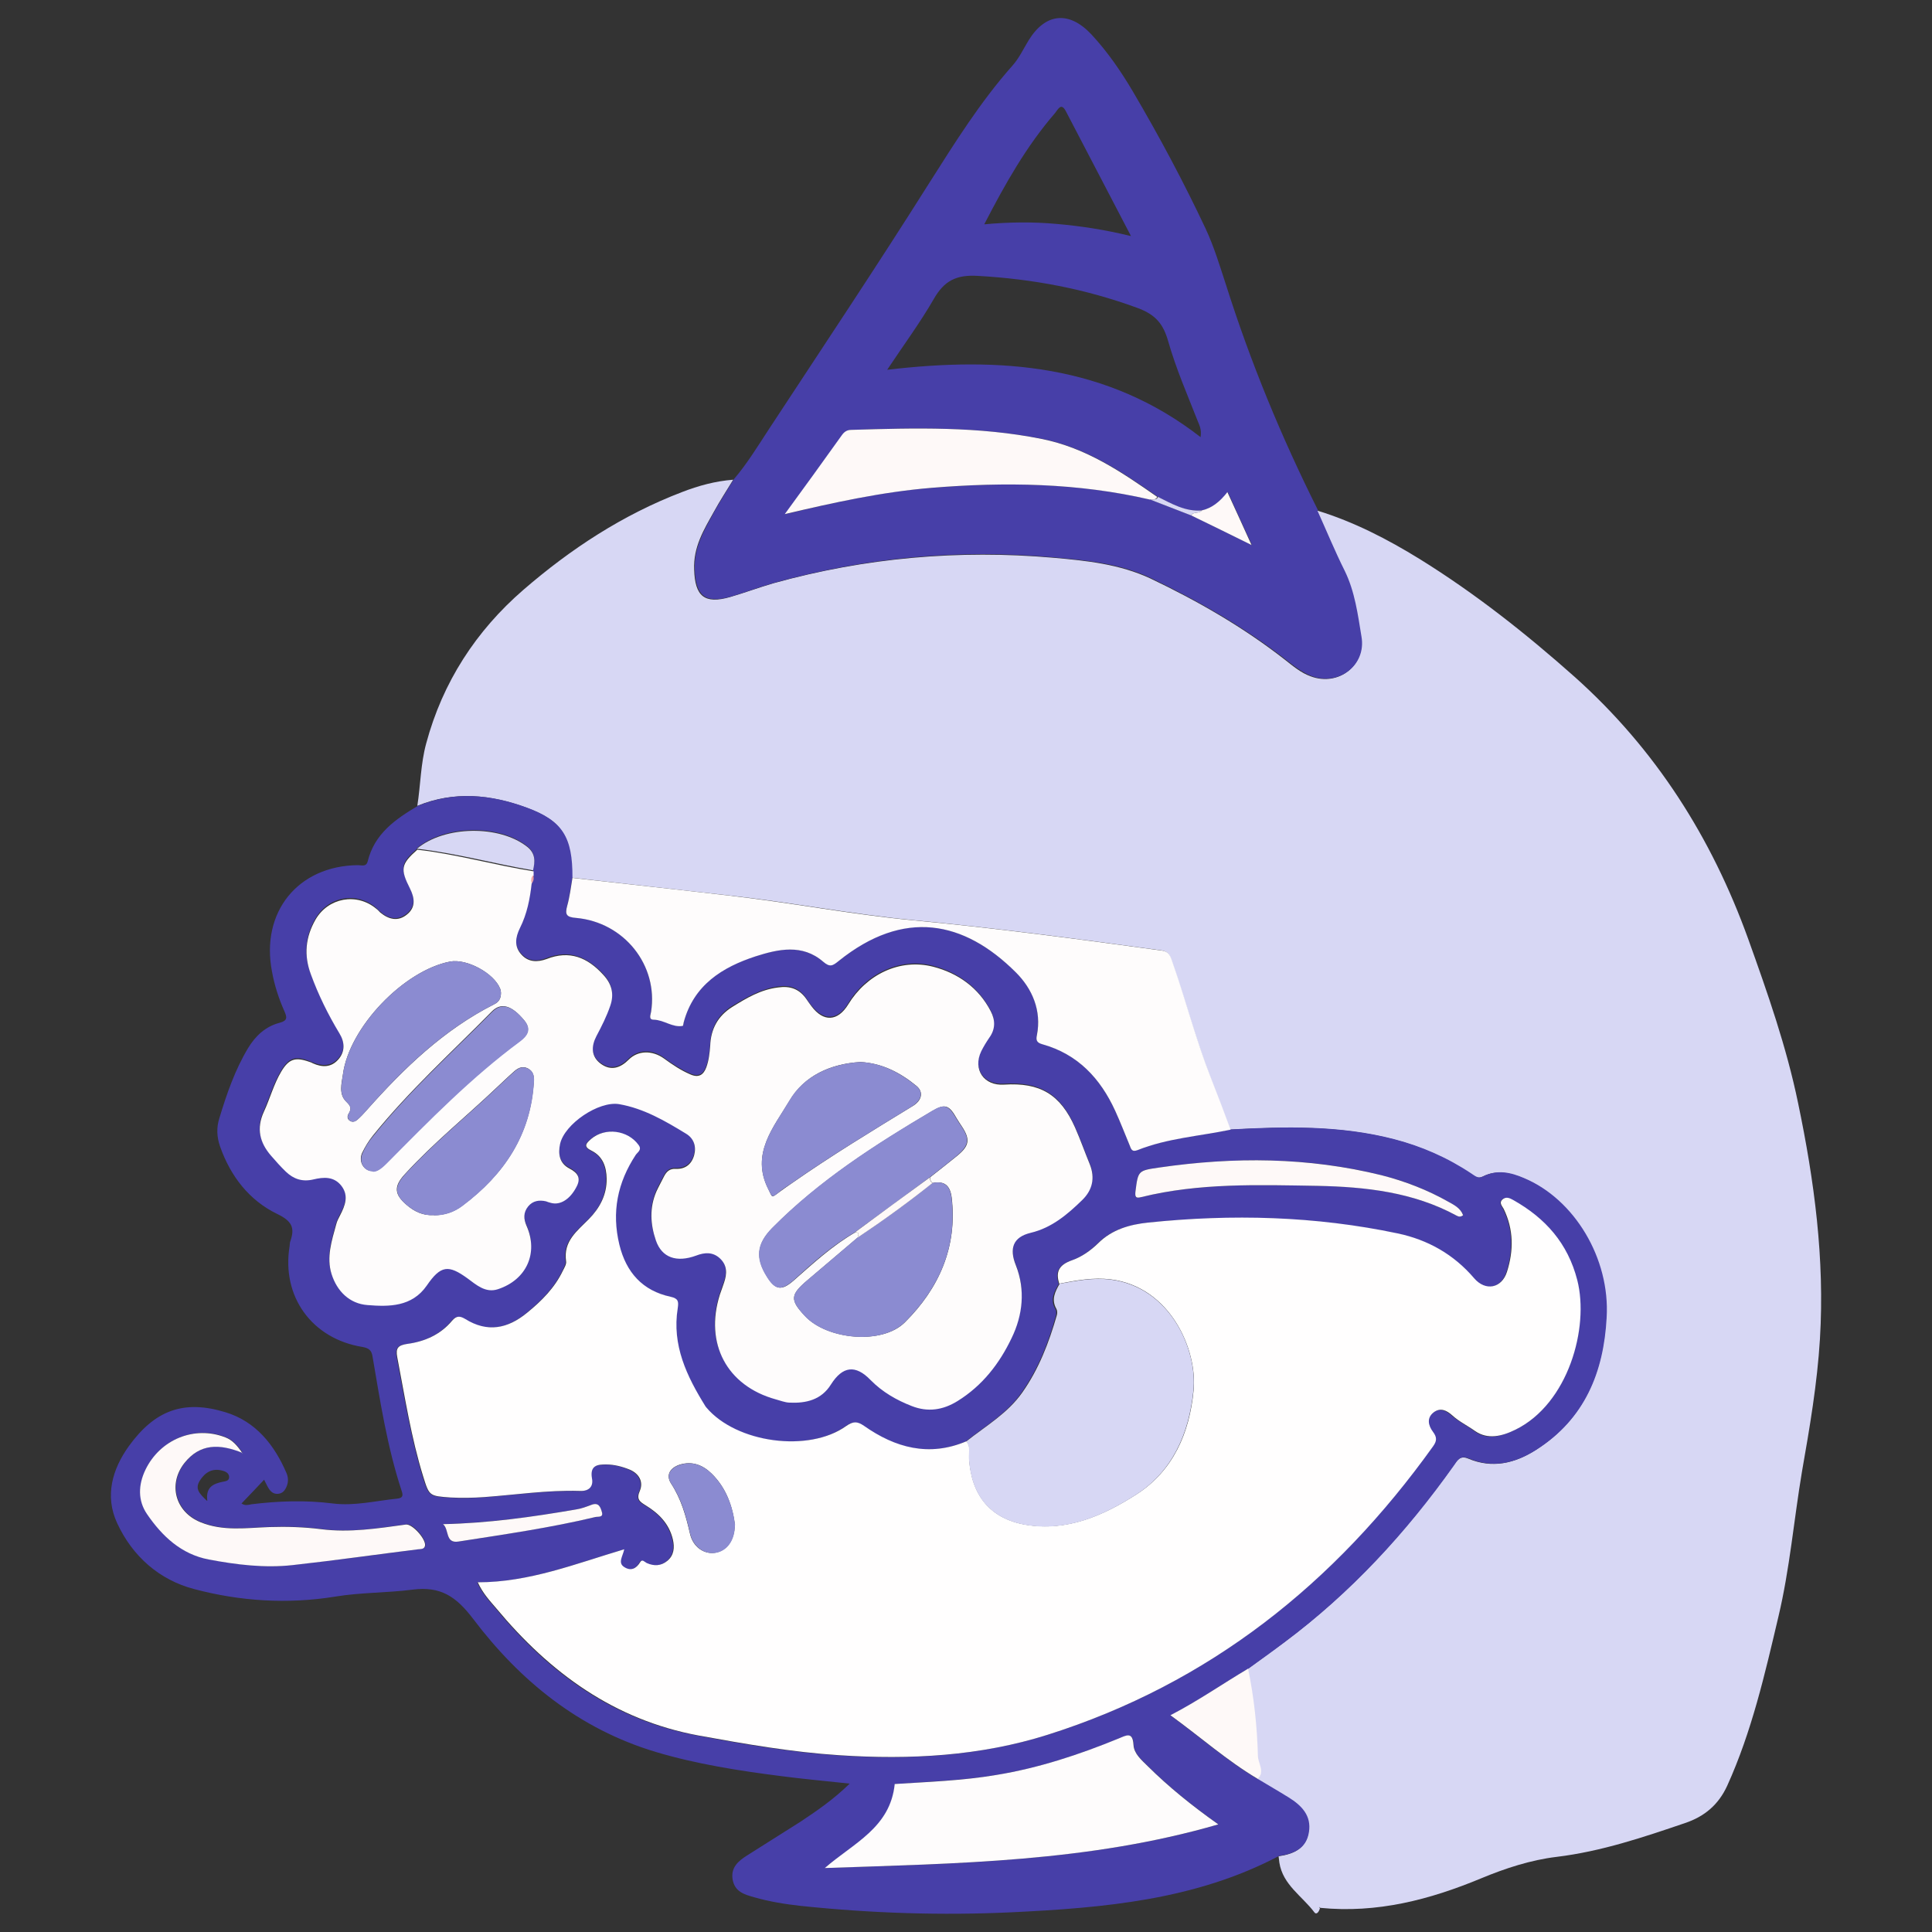
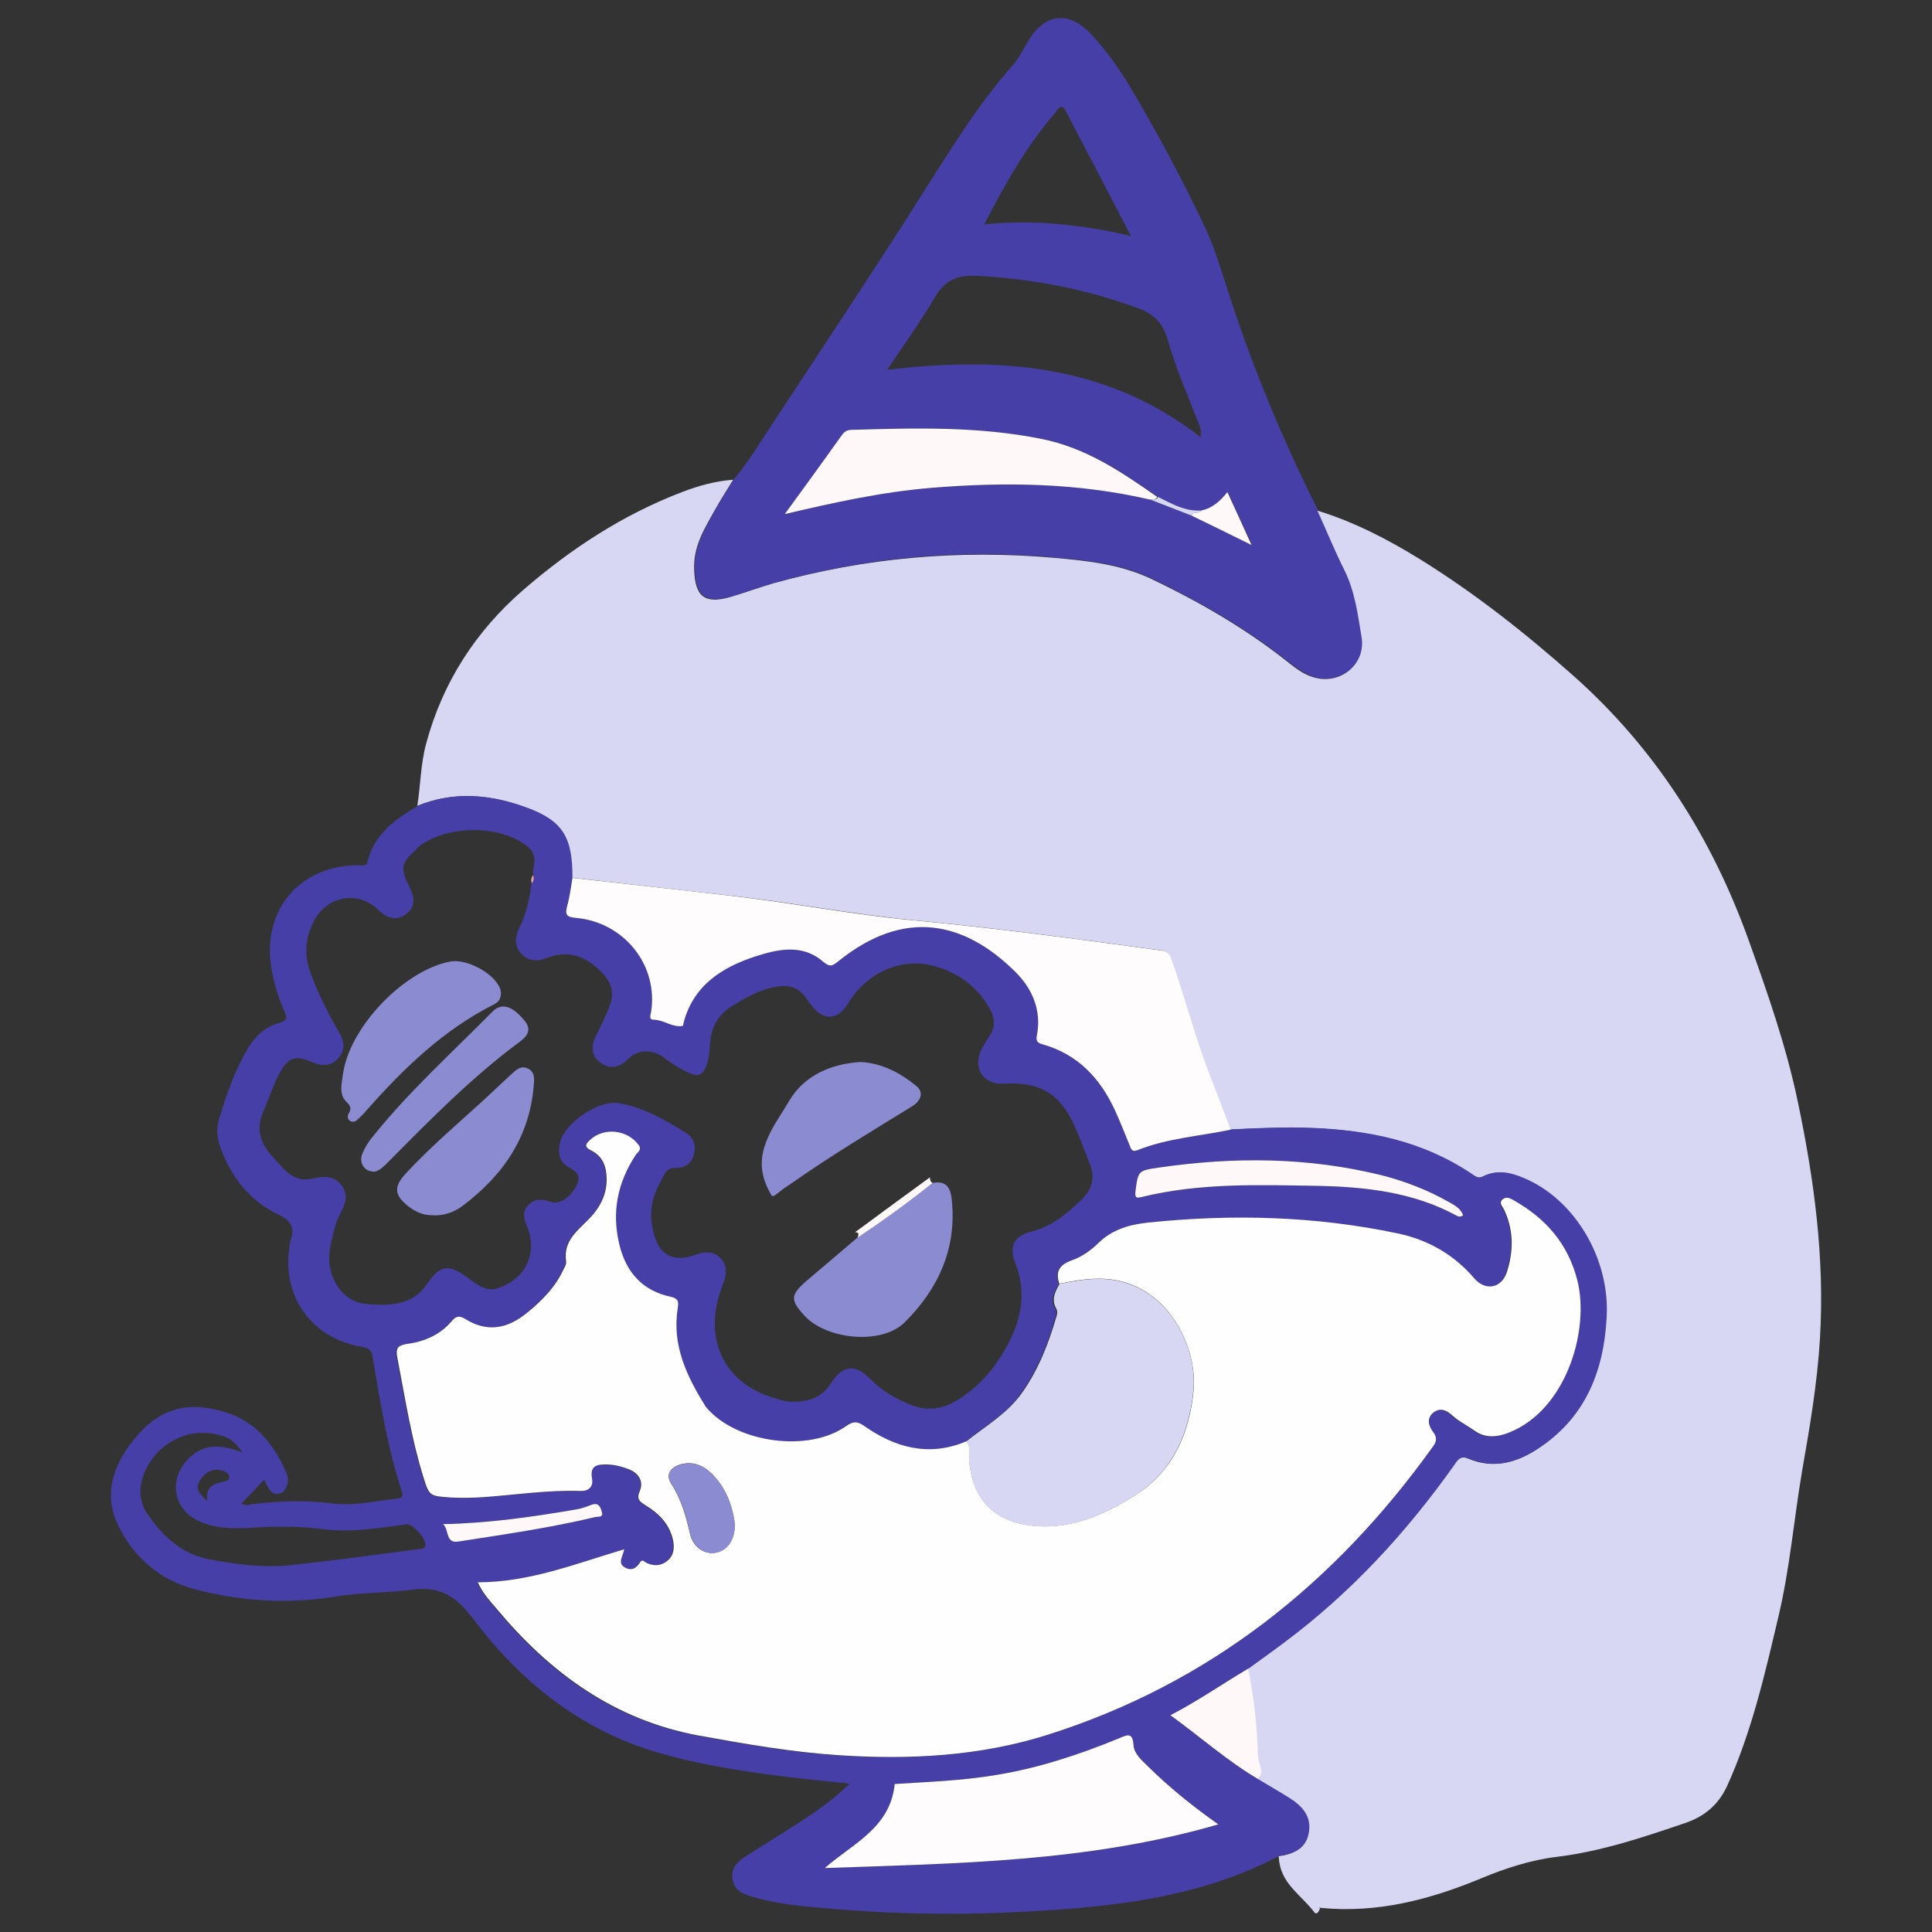
<svg xmlns="http://www.w3.org/2000/svg" id="Lager_1" version="1.1" viewBox="0 0 1000 1000">
  <rect x="0" y="0" width="1000" height="1000" fill="#333333" stroke="none" />
  <defs>
    <style>
      .st0 {
        fill: #fff;
      }

      .st1 {
        fill: #fef9f8;
      }

      .st2 {
        fill: #fffefe;
      }

      .st3 {
        fill: #473fa8;
      }

      .st4 {
        fill: #fefcfc;
      }

      .st5 {
        fill: #d7d7f4;
      }

      .st6 {
        fill: #eda4a9;
      }

      .st7 {
        fill: #8b8bd1;
      }
    </style>
  </defs>
  <path class="st5" d="M681.9,264.3c18.9,5.8,36.3,14.8,53,25.1,28.7,17.8,55,38.6,80.2,61,41.8,37.4,70.8,83,89.8,135.7,10,27.9,19.8,55.8,25.8,84.9,8.4,40.2,13.8,80.7,11.3,122-1.4,23.1-5.3,45.9-9.3,68.7-4.2,25-6.3,50.3-12.2,75.1-7,29.7-13.8,59.5-26.5,87.5-4.5,9.8-11.7,15.9-21.8,19.3-21.7,7.4-43.4,14.7-66.4,17.5-13.4,1.6-26.6,5.9-39.1,11.1-26.7,11.1-53.9,18.2-83.3,15.3-.2-.2-.4-.3-.7-.5l.5.7c-.4,1.6-1.7,3.7-2.9,2.1-6.3-8.4-16.3-14.2-18.1-25.7-.1-1.1-.3-2.2-.4-3.3,7.5-1.1,14.1-3.8,15.4-12.3,1.3-8.5-3.8-13.7-10.4-17.9-5.2-3.3-10.7-6.4-16-9.6,3.7-3.9,0-8,0-11.9-.4-15.1-2.2-30.3-5.1-45.2,6.3-4.6,12.6-9.2,18.9-13.8,34.3-25.6,62.9-56.7,87.6-91.4,2-2.7,3.4-5.6,7.8-3.7,12.4,5.2,23.9,2.5,34.9-4.5,25.1-16,34.9-40.2,36.4-68.5,1.6-30.6-16.8-61.2-42.7-72.1-7-2.9-14.2-4.5-21.2-.9-2.7,1.4-4.1-.1-6-1.4-12.4-8.2-25.8-14.2-40.2-17.9-27.8-7.2-56.1-6.5-84.5-5-3.4-8.9-6.8-17.9-10.2-26.8-7.6-19.5-12.9-39.9-19.8-59.6-1-2.8-1.3-5.8-5.7-6.4-42.9-5.9-85.9-11.6-129-15.7-31.7-3.1-62.9-9.2-94.5-12.7-27.1-3.1-54.4-6.1-81.5-9.2.1-20.9-4.9-29.4-23.4-36.2-18.6-6.9-37.6-8.8-56.6-1,1.7-10.7,1.7-21.7,4.6-32.3,8.5-31.7,25.8-58.3,50.3-79.5s51.5-38.9,82.1-50.6c8.5-3.3,17.3-5.7,26.5-6.4-3.4,5.6-6.9,10.9-10,16.6-5.2,9.3-10.7,18.2-10.2,29.9.4,13.7,5.2,18.1,18.7,14.2,7.5-2.2,14.8-4.9,22.3-7.1,47.5-13.2,95.9-17.5,145-13.2,17.1,1.5,34.2,3.3,50.1,10.7,24.6,11.7,48.2,25.3,69.7,42.1,4.2,3.3,8.3,6.8,13.4,8.6,14.2,5.3,28.4-5.6,25.9-20.4-2-11.6-3.4-23.3-8.7-34.1-5-10.1-9.4-20.7-14.1-31.1h.1Z" />
  <path class="st3" d="M651.1,920.8c5.3,3.2,10.7,6.3,16,9.6,6.6,4.1,11.8,9.4,10.4,17.9-1.3,8.5-7.8,11.2-15.4,12.3-43.4,22.9-90.9,26.9-138.5,29.2-36.4,1.7-72.7.5-109-3.3-8.2-.9-16.3-2.2-24.3-4.5-5-1.4-10-2.8-11.1-9.2-1-6.2,2.9-9.5,7.3-12.3,9.2-5.9,18.5-11.6,27.7-17.5,8.6-5.7,17.2-11.6,25.6-19.8-12.9-1.4-24.2-2.4-35.6-3.9-21.9-2.8-43.7-6.2-64.8-12.5-39.6-11.9-70.2-36.7-94.6-69-8.7-11.4-16.7-16.9-31.3-15-13.2,1.7-26.7,1.4-40,3.6-24.6,4-49.3,2.4-73-3.9-18-4.7-32-17-39.9-34.2-6.4-13.9-2.6-27.7,6.1-39.8,13.4-18.5,28.3-24.2,50.1-17.5,15.6,4.8,25.2,16.8,31.5,31.5.9,2.1,1,4.4.2,6.5s-2,4-4.6,4.2c-2.3.2-3.8-1.1-4.9-2.9-.8-1.3-1.4-2.7-2.3-4.4-4,4.2-7.7,8.2-11.7,12.3,1.9,1.3,3.6.7,5.2.4,13.9-1.7,28-2.2,42.1-.4,11.2,1.4,22.2-1.4,33.2-2.5,3.1-.3,3.2-1.7,2.4-4-7.5-22.8-11.1-46.3-15.1-69.7-.5-3.1-1.9-4.2-5.1-4.8-26.3-4.2-42.1-26.2-37.8-52.2.1-.9.1-1.9.4-2.6,2.4-7,.8-10.4-6.9-14.1-14.4-7-24.1-19.5-29.5-34.9-1.7-4.8-1.9-9.8-.4-14.5,3.8-12.6,8.1-25.1,14.9-36.4,3.8-6.3,9-11.2,16.3-13.1,4.2-1.1,3.9-2.8,2.5-6-2.9-6.5-5.1-13.3-6.4-20.4-6-30.8,13.3-54.9,44.5-55.2,1.9,0,4.2,1,5-1.9,3.5-14.4,14.4-21.9,26-28.8,19-7.8,38-5.9,56.6,1,18.4,6.8,23.5,15.3,23.4,36.2-.9,4.8-1.4,9.7-2.7,14.4-1.2,4.4-.7,5.8,4.5,6.3,25,2.2,42.7,24.7,38.9,48.6-.2,1.5-1.5,4.1,1.4,4.1,5.2,0,9.6,4.1,15,3.2.3,0,.4-1.2.5-1.9,5.1-19.3,19.9-28.6,37.2-34.1,11.6-3.7,24.2-6.5,35,2.8,3.4,2.9,4.9,2,8-.4,33.6-27.1,64.6-21,91.8,6,8.5,8.4,13.3,19.6,10.8,32.4-.5,2.7,0,3.8,2.8,4.7,18.3,5.1,30,17.7,37.7,34.4,2.7,5.9,5,11.9,7.5,17.9.8,1.9,1.1,3.7,4.1,2.5,15.5-6.2,32-7.2,48.2-10.6,28.3-1.6,56.7-2.2,84.5,5,14.3,3.7,27.8,9.6,40.2,17.9,1.9,1.2,3.3,2.7,6,1.4,7.2-3.7,14.3-2.1,21.2.9,26,10.9,44.5,41.5,42.7,72.1-1.5,28.3-11.3,52.5-36.4,68.5-11,7-22.6,9.7-34.9,4.5-4.6-1.9-5.9,1-7.8,3.7-24.7,34.8-53.3,65.8-87.6,91.4-6.2,4.7-12.5,9.2-18.9,13.8-13.3,7.8-25.9,16.7-40.2,24.1,15.6,11.3,29.4,23.6,45.3,33v-.2ZM215.9,439.3c-8.5,7.4-8.9,9.9-3.8,20.1,2.4,4.8,3.1,9.6-1.5,13.4-4.7,3.9-9.5,2.8-13.9-1-.7-.5-1.3-1.2-2-1.9-10.1-8.6-24.8-6-31.5,5.6-5.2,9-6.1,18.4-2.4,28.3,4,10.7,9,20.8,14.8,30.6,2.7,4.6,3.2,9.5-.7,13.6-3.7,4-8.3,3.8-13,1.9-.7-.2-1.2-.5-1.9-.8-7.3-2.7-10.6-1.5-14.5,5-3.9,6.5-6,13.9-9,20.8-4,8.7-2.2,16,3.7,22.8,2.5,2.8,5,5.7,7.7,8.3,3.9,3.8,8.6,5.3,14.1,4s10.8-1.6,14.7,3.4c3.9,5.1,2,10.1-.7,15-.8,1.6-1.6,3.2-2.1,4.9-2.2,8.4-5.1,16.9-2.4,25.6,2.8,8.9,9.4,15.5,18.6,16.1,11.2.8,23.1,1,30.7-10.1,7.2-10.4,11.1-10.8,21.1-3.7,4.6,3.3,9.4,7.6,15.7,5.6,14.9-4.9,21.1-18.9,14.8-32.9-1.5-3.5-1.9-7,.9-10,2.4-2.8,5.7-3.3,9.2-2.6.9.2,1.7.5,2.5.8,4.8,1.4,9.9-2,13.3-8.3,2.5-4.8.5-7.3-3.7-9.5-5.2-2.7-5.9-7.5-4.8-12.7,2.3-10.4,20.1-22.4,30.5-20.6,12.7,2.2,23.9,8.6,34.7,15.3,3.9,2.4,5.4,6.5,4.2,11.1s-4.5,7.3-9.4,7.1c-3.3-.1-4.9,1.4-6.2,3.9-1.3,2.6-2.8,5.1-3.9,7.7-3.7,8.4-3.3,17.1-.3,25.5,3.2,8.9,10.7,11.6,20.8,7.8,4.5-1.6,8.7-2,12.4,1.5,3.7,3.6,3.6,8,2.1,12.4-.8,2.1-1.5,4.1-2.2,6.3-8.1,25.3,3.6,47.2,28.9,54.2,2.4.7,4.7,1.6,7.1,1.7,8.6.4,16.5-1.4,21.5-9.4,6-9.5,12.6-10.4,20.5-2.3,6.1,6.2,13.4,10.4,21.4,13.5,8.3,3.2,16,2.1,23.6-2.6,12.9-7.8,21.7-19.4,28-32.6,5.7-11.9,7.2-25,2.2-37.7-3.5-8.7-1.4-14.5,7.7-16.8,11-2.7,19.1-9.5,26.7-17,5.2-5.1,6.9-11.3,3.9-18.4-2.6-6.4-4.9-13-7.7-19.2-7.6-17-18.1-23.2-36.7-22.1-10.5.7-16.2-7.8-11.8-17.3,1.2-2.4,2.6-4.7,4.1-6.9,3.1-4.5,3.3-9,.8-13.8-6.4-12.2-17.1-19.7-29.7-23-17.2-4.5-34.7,4-44,19.4-5.3,8.9-12.7,9.3-19.1,1-1-1.2-1.9-2.5-2.7-3.8-3.6-5.1-8.3-6.8-14.5-5.9-8.9,1.2-16.3,5.6-23.8,10.1-7.5,4.7-11,11.4-11.4,20.1-.2,3.8-.7,7.6-2,11.1-1.4,3.9-3.8,5.7-8.3,3.7-5-2.2-9.4-5.1-13.6-8.2-6.1-4.5-13.5-4.2-18.2.5-4.4,4.4-9.2,6-14.4,2.3-5.3-3.7-5.1-9.2-2.4-14.4,2.6-5.1,5.2-10.4,7.2-15.8,2.1-6.1.7-11.3-3.7-16-8.2-8.8-17.5-12.7-29.3-8.1-4.7,1.9-9.4,1.7-13-2.3-3.9-4.2-3.2-9-.8-13.7,3.6-7.3,5.2-15.1,6.1-23.2,1.1-1.3,1.2-2.7.8-4.2v-2.3c1.1-4.5,1.3-8.7-2.9-12.1-14.4-11.6-42.9-11.2-57.2.9v.2ZM499.9,746.1c-19.3,8.2-36.7,3.4-53-8-3.5-2.4-5.7-2.4-9.2.1-19.4,13.9-56.9,8.8-72.4-9.6-.1-.2-.3-.3-.4-.5-9.6-15.6-17.4-31.7-14.4-50.9.5-3.5.3-5-3.7-5.9-14.5-3.2-23-12.7-26.5-26.9-4.1-16.8-.9-32.3,8.5-46.6,1-1.4,3.3-2.6,1.4-5.1-5.7-7.6-17.4-9.2-24.5-3.1-2.6,2.3-4.2,3.8.2,6.1,5.9,2.9,7.7,8.3,7.8,14.5.1,8.4-3.5,15.3-9.2,20.9-6.2,6.2-13.4,11.4-11.8,21.8.2,1.5-1,3.4-1.7,5-4.2,8.8-11,15.5-18.5,21.7-10.1,8.3-20.6,10.2-32,3.2-2.6-1.6-4.5-1.9-6.8.9-6,7.2-14.2,10.8-23.2,12-4.6.5-6.1,2.1-5.2,6.8,4,20.8,7.3,41.7,13.5,62,3.2,10,3.3,10,14.1,10.7,5.8.4,11.6.2,17.3-.2,16.5-1.2,32.8-3.7,49.4-3.2,5.2.2,7.3-2.5,6.5-6.5-1.3-6.8,2.7-7.1,7.3-7.2,4.2,0,8.4,1,12.3,2.7,4.9,2.1,7.1,6.4,5.2,10.9-1.9,4.4,0,5.8,2.9,7.5,6.9,4.1,12.3,9.6,14.2,17.8,1,4.1.5,8.1-2.9,11-3.2,2.7-6.9,2.8-10.7,1.1-1.1-.5-2.3-2.3-3.3-.5-2.1,3.6-4.9,4.8-8.3,2.6-3.5-2.2-.7-5.4,0-9.2-25.3,7.5-49.3,17.1-75.8,17.1,2.7,5.9,6.3,9.6,9.6,13.5,27.7,33.5,61,57.8,104.7,65.8,24.1,4.5,48.3,8.6,72.8,10.2,36.5,2.4,72.8.4,107.9-10.6,83.7-26.5,148.7-78.4,199.4-149.2,2.1-2.8,2.1-4.8,0-7.6-2.4-3.3-3.5-7.2.4-10.1,3.5-2.6,6.6-1,9.6,1.6,3.6,3.2,8,5.2,11.8,8.1,6.5,4.7,13.7,2.8,20.9-.7,27.4-13.4,38.4-52.6,32-77.4-4.9-19-16.6-32.1-33.2-41.5-1.7-1-3.7-2-5.6-.2-1.7,1.7,0,3.3.7,4.8,5.2,10.6,5.2,21.6,1.7,32.6-2.7,8.6-11.2,10.2-17,3.3-10.6-12.4-24-19.9-39.6-23.2-42.7-9-85.9-10-129.1-5.6-9.6,1-18.6,3.5-26,10.8-3.7,3.7-8.5,7-13.4,8.7-6.6,2.3-8.7,5.8-6.6,12.2-2.4,4.1-4.7,8.2-1.7,13.1.5.9.4,2.2.2,3.3-3.9,14.2-9.3,27.8-17.9,40-7.6,10.8-19,17.3-29,25.3h.1ZM426.9,966.9c68.7-2.4,136.5-3.1,203.8-22.6-13.7-9.7-25.7-19.4-36.6-30.2-3.2-3.2-7-6.3-7.3-10.9-.4-7.1-3.8-4.9-7.6-3.4-20.5,8.4-41.4,15.3-63.3,18.9-17.9,2.9-35.9,3.6-52.7,4.7-2.2,22.8-21.2,30.7-36.2,43.5h0ZM125.7,752.1c-2.9-4.2-5.4-6.9-8.8-8.2-16-6.3-33.8,1-41.4,16.7-3.8,7.8-4,16,.8,23,7.7,11.4,17.8,20.8,32,23.5,14.3,2.7,28.8,4.6,43.3,2.9,21.7-2.4,43.4-5.3,65.1-8.2,1.2-.1,2.8,0,3.4-1.5,1.1-3.2-6.3-11.9-9.8-11.3-14.6,2-29.1,4.4-43.9,2.4-8.8-1.1-17.8-1.4-26.7-1.1-12,.4-24.1,2.3-35.7-2.5-13.1-5.3-17-19.7-8.3-30.7,8-10,18-10.1,30.2-5.1h0ZM757.3,629c-1.3-3.6-4.6-5.1-7.5-6.9-10.9-6.2-22.6-10.8-34.7-13.8-38-9.5-76.4-9.5-115-4-11.2,1.6-11,1.6-12.4,12.5-.4,3.1.2,3.5,3.1,2.8,30.1-7.4,60.8-6.3,91.2-5.8,24.7.4,49.5,3.2,71.9,15.4,1.1.5,2.1.8,3.4-.2h0ZM229.3,788.9c3.3,2.7,1,10.1,8,9,23.8-3.7,47.5-7.2,70.9-12.7,1.4-.3,4.2.4,3.3-2.7-.8-2.3-1.6-4.8-5.1-3.7-2.7,1-5.4,2-8.3,2.5-22.6,3.9-45.2,7-68.8,7.6h0ZM107.3,776.8c-.9-7.1,3.1-8.8,7.8-9.8,1.4-.3,3.5-.4,3.5-2.4s-1.6-2.9-3.5-3.4c-5.2-1.4-8.9.8-11.7,5.2-2.7,4.4,0,6.8,3.7,10.4h.1Z" />
  <path class="st3" d="M681.9,264.3c4.7,10.4,9,20.9,14.1,31.1,5.3,10.8,6.8,22.6,8.7,34.1,2.6,14.8-11.8,25.7-25.9,20.4-5.1-2-9.2-5.3-13.4-8.6-21.6-16.8-45.1-30.3-69.7-42.1-15.8-7.5-33-9.2-50.1-10.7-49.1-4.5-97.5,0-145,13.2-7.5,2.1-14.8,4.9-22.3,7.1-13.5,3.8-18.2-.5-18.7-14.2-.4-11.6,5.1-20.5,10.2-29.9,3.2-5.7,6.6-11,10-16.6,7-8.2,12.5-17.3,18.4-26.3,27.7-42.2,55.7-84.1,82.6-126.8,13.4-21.1,26.6-42.3,43.3-61.1,3.4-3.8,5.6-8.6,8.3-13,8.7-14.2,20.9-15.4,32.4-3.2,8.4,9,15.4,19.2,21.6,29.7,13.6,23.1,26.2,46.7,37.6,70.9,4.4,9.4,7.3,19.2,10.5,28.9,12.7,40.2,28.8,79.2,47.7,116.9h0ZM622,264.2c-8.5.9-15.5-3.4-22.7-7-18.5-12.9-36.9-25.4-59.8-30-32.8-6.5-65.6-5.8-98.6-4.7-2.3,0-3.7,1.1-4.9,2.8-9.7,13.5-19.5,26.9-29.5,40.8,25.3-6,50.2-11.7,76-13.6,38-3.1,75.7-2.6,113.1,6.1l21.2,8.2c9.9,4.8,19.7,9.7,31.2,15.3-4.6-9.9-8.4-18.3-12.5-27.4-3.8,5-7.8,8.3-13.3,9.5h-.1ZM621.4,226.4c.7-4.5-.8-6.6-1.6-8.8-5.3-13.5-11.1-26.8-15.1-40.8-2.5-8.8-6.2-13.9-16.2-17.5-26.8-9.8-53.9-14.9-82.3-16.5-11.2-.7-17.5,2.5-22.9,12-7.1,12.3-15.6,23.8-24.1,36.6,58.6-6.9,113.8-2.9,162.4,35h-.1ZM509.5,116.1c13-1.2,25.2-1.3,37.4-.2,12.4,1.1,24.6,2.9,38.5,6.3-11.7-22.4-22.7-43.6-33.7-64.6-2.5-4.8-4.1-.9-5.6.9-14.8,17.1-25.8,36.6-36.6,57.5h0Z" />
  <path class="st4" d="M637,584.7c-16.1,3.4-32.7,4.4-48.2,10.6-3.1,1.2-3.4-.8-4.1-2.5-2.5-6-4.8-12-7.5-17.9-7.7-16.8-19.4-29.3-37.7-34.4-2.8-.8-3.4-2-2.8-4.7,2.5-12.7-2.4-24-10.8-32.4-27-27-58.1-33.1-91.8-6-3.1,2.5-4.5,3.4-8,.4-10.8-9.4-23.4-6.5-35-2.8-17.2,5.6-32,14.8-37.2,34.1-.2.7-.2,1.7-.5,1.9-5.3,1-9.7-3.1-15-3.2-2.9,0-1.6-2.6-1.4-4.1,3.8-24-13.9-46.4-38.9-48.6-5.1-.4-5.7-1.9-4.5-6.3,1.3-4.7,1.9-9.6,2.7-14.4,27.1,3.1,54.4,6,81.5,9.2,31.6,3.6,62.8,9.7,94.5,12.7,43.2,4.1,86.1,9.8,129,15.7,4.2.5,4.7,3.6,5.7,6.4,6.9,19.7,12.1,40.1,19.8,59.6,3.5,8.9,6.9,17.9,10.2,26.8h-.1Z" />
  <path class="st1" d="M651.1,920.8c-15.9-9.4-29.7-21.7-45.3-33,14.3-7.4,26.9-16.2,40.2-24.1,3.1,14.9,4.7,30.1,5.1,45.2.1,3.9,3.7,8,0,11.9h0Z" />
  <path class="st0" d="M587.3,869.7l-.4-.5c.2.1.3.3.5.4h-.1Z" />
  <path class="st2" d="M548.3,664.5c-2.1-6.4,0-9.9,6.6-12.2,4.9-1.7,9.6-5,13.4-8.7,7.3-7.3,16.5-9.8,26-10.8,43.3-4.5,86.4-3.4,129.1,5.6,15.7,3.3,29.1,10.9,39.6,23.2,5.9,6.9,14.3,5.2,17-3.3,3.5-11,3.5-21.9-1.7-32.6-.8-1.5-2.5-3.1-.7-4.8,1.9-1.7,3.8-.8,5.6.2,16.7,9.4,28.3,22.4,33.2,41.5,6.3,24.7-4.7,64-32,77.4-7.1,3.5-14.4,5.2-20.9.7-3.9-2.8-8.3-4.9-11.8-8.1-2.9-2.6-6.1-4.2-9.6-1.6-3.8,2.9-2.8,6.9-.4,10.1,2.1,2.8,2.1,4.7,0,7.6-50.7,70.8-115.7,122.7-199.4,149.2-35.1,11.1-71.4,13-107.9,10.6-24.5-1.6-48.6-5.8-72.8-10.2-43.7-8.1-77-32.5-104.7-65.8-3.3-3.9-6.9-7.6-9.6-13.5,26.6,0,50.6-9.6,75.8-17.1-.7,3.6-3.5,7,0,9.2,3.4,2.2,6.2.9,8.3-2.6,1-1.7,2.3,0,3.3.5,3.8,1.7,7.4,1.6,10.7-1.1,3.5-2.9,3.8-6.9,2.9-11-1.9-8.2-7.3-13.6-14.2-17.8-3.1-1.9-4.8-3.2-2.9-7.5,1.9-4.5-.3-8.8-5.2-10.9-3.9-1.6-8.1-2.7-12.3-2.7s-8.5.3-7.3,7.2c.8,4-1.3,6.8-6.5,6.5-16.6-.5-32.9,2-49.4,3.2-5.8.4-11.6.5-17.3.2-10.9-.8-11-.7-14.1-10.7-6.3-20.3-9.5-41.2-13.5-62-.9-4.7.5-6.1,5.2-6.8,9-1.2,17.2-4.8,23.2-12,2.3-2.7,4.1-2.5,6.8-.9,11.4,7.1,21.9,5.1,32-3.2,7.5-6.1,14.3-12.9,18.5-21.7.8-1.6,2-3.5,1.7-5-1.5-10.4,5.7-15.6,11.8-21.8,5.6-5.7,9.3-12.5,9.2-20.9-.1-6.2-2-11.6-7.8-14.5-4.5-2.2-2.8-3.8-.2-6.1,7.2-6.1,18.9-4.6,24.5,3.1,1.9,2.5-.4,3.7-1.4,5.1-9.5,14.4-12.6,29.7-8.5,46.6,3.5,14.3,12,23.8,26.5,26.9,4,.9,4.2,2.4,3.7,5.9-3.1,19.2,4.7,35.3,14.4,50.9.1.2.3.3.4.5,15.5,18.4,53,23.5,72.4,9.6,3.6-2.5,5.7-2.5,9.2-.1,16.2,11.4,33.7,16.2,53,8,2.4,2.6,1.3,6,1.4,8.9,1.2,19.1,11,31.2,29.4,34.3,21.2,3.6,40.2-4.8,57.2-15.7,19-12.2,27.5-31.8,29.6-53.8,2.1-21.2-12.2-53.7-42.9-57.5-9-1.1-17.7.5-26.5,2.2h0ZM380.4,789.3c-1.2-9.6-4.5-19.2-12.1-26.6-4.5-4.4-10-6.6-16.5-4.6-4.9,1.6-7.3,5.3-4.5,9.7,5.3,8.1,7.7,16.8,9.8,25.9,1.5,7,7.3,10.9,13,10,6-.9,10.2-6.5,10.2-14.5h0Z" />
-   <path class="st4" d="M275.2,457.2c-.9,8.1-2.4,15.8-6.1,23.2-2.3,4.7-3.1,9.5.8,13.7,3.6,4,8.3,4,13,2.3,11.9-4.7,21.2-.8,29.3,8.1,4.4,4.7,5.8,9.9,3.7,16-1.9,5.6-4.5,10.7-7.2,15.8-2.7,5.2-2.9,10.6,2.4,14.4,5.2,3.7,10,2.1,14.4-2.3,4.7-4.7,12.1-4.9,18.2-.5,4.4,3.2,8.7,6.1,13.6,8.2,4.5,2,6.9.1,8.3-3.7,1.3-3.6,1.7-7.3,2-11.1.3-8.6,3.9-15.4,11.4-20.1,7.4-4.6,14.7-9,23.8-10.1,6.2-.9,10.9.8,14.5,5.9.9,1.3,1.7,2.5,2.7,3.8,6.2,8.3,13.6,8,19.1-1,9.4-15.4,26.7-23.9,44-19.4,12.7,3.3,23.4,10.8,29.7,23,2.5,4.8,2.4,9.4-.8,13.8-1.5,2.2-2.9,4.5-4.1,6.9-4.5,9.4,1.3,18,11.8,17.3,18.6-1.2,29.1,5,36.7,22.1,2.8,6.3,5.1,12.9,7.7,19.2,2.8,7.1,1.3,13.3-3.9,18.4-7.7,7.5-15.8,14.4-26.7,17-9.2,2.2-11.2,8.1-7.7,16.8,5,12.7,3.6,25.8-2.2,37.7-6.3,13.2-15.1,24.6-28,32.6-7.6,4.7-15.4,5.8-23.6,2.6-8-3.1-15.3-7.3-21.4-13.5-7.8-8.1-14.5-7.2-20.5,2.3-5,8-12.9,9.8-21.5,9.4-2.4-.1-4.8-1.1-7.1-1.7-25.3-7-36.9-28.9-28.9-54.2.7-2.1,1.5-4.1,2.2-6.3,1.5-4.5,1.7-8.8-2.1-12.4-3.7-3.5-8-3.2-12.4-1.5-10.1,3.7-17.7,1.1-20.8-7.8-2.9-8.4-3.4-17.1.3-25.5,1.2-2.6,2.6-5.1,3.9-7.7,1.3-2.5,2.9-4.1,6.2-3.9,4.8.2,8.1-2.4,9.4-7.1,1.2-4.6-.2-8.7-4.2-11.1-10.8-6.6-21.9-13.1-34.7-15.3-10.5-1.7-28.2,10.2-30.5,20.6-1.1,5.1-.4,10,4.8,12.7,4.2,2.2,6.2,4.8,3.7,9.5-3.3,6.4-8.4,9.7-13.3,8.3-.9-.2-1.7-.5-2.5-.8-3.5-.8-6.8-.3-9.2,2.6-2.6,3.2-2.4,6.5-.9,10,6.3,14.1.1,28-14.8,32.9-6.4,2.1-11.2-2.3-15.7-5.6-9.9-7.2-13.9-6.8-21.1,3.7-7.7,11.1-19.6,11-30.7,10.1-9.3-.7-15.8-7.2-18.6-16.1-2.7-8.7.1-17.2,2.4-25.6.4-1.7,1.3-3.4,2.1-4.9,2.5-4.9,4.5-9.9.7-15-3.9-5.1-9.3-4.7-14.7-3.4-5.6,1.3-10.1-.2-14.1-4-2.7-2.6-5.2-5.4-7.7-8.3-5.9-6.8-7.7-14.1-3.7-22.8,3.2-6.9,5.1-14.3,9-20.8s7.2-7.6,14.5-5c.7.2,1.2.4,1.9.8,4.7,2.1,9.3,2.2,13-1.9,3.8-4.2,3.4-9.2.7-13.6-5.9-9.8-10.9-19.9-14.8-30.6-3.7-9.9-2.8-19.2,2.4-28.3,6.6-11.4,21.4-14.1,31.5-5.6.7.5,1.3,1.2,2,1.9,4.5,3.7,9.3,4.8,13.9,1,4.6-3.7,3.9-8.6,1.5-13.4-5.1-10.1-4.7-12.6,3.8-20.1,20.3,2.3,40,8,60.2,11.2v2.3c-1.2,1.3-1.2,2.7-.8,4.2v-.2ZM442.6,637.8c2.5,0,1.7,1.5,1.3,2.8-8.6,7.3-17.3,14.7-25.9,22-9,7.6-9.2,10.2-1.3,18.6,11.4,12.2,39.9,15,51.7,3.2,17.5-17.4,27.2-38.8,24.2-64.5-.8-6.2-3.6-8.8-9.8-7.6-1.2-.7-1.3-1.7-1.4-2.9,4.7-3.7,9.4-7.4,14.1-11.2,6.3-5.2,6.8-8.5,2.2-15.4-.9-1.3-1.7-2.6-2.5-3.9-3.9-6.9-6-7.8-12.6-3.9-29.5,17.5-58.4,36-82.8,60.6-8.1,8.2-8.9,15.5-2.7,25.3,4.4,7,7.6,7.2,13.7,1.9,10.1-8.9,20.2-18.2,32-25h0ZM259.3,513.9c0-.3-.1-1.3-.4-2.1-3.2-8.1-17.3-15.7-25.9-14.1-24,4.6-52.3,34.1-55.5,58.4-.7,4.7-2.3,10.2,1.7,14.1,2.4,2.3,2.9,3.6,1.2,6.3-.7,1.1-.8,2.7.7,3.6,1.3.9,2.7.4,3.7-.4,1.9-1.6,3.5-3.4,5.1-5.2,19.2-21.6,39.8-41.5,65.9-54.7,2.2-1.1,3.5-2.7,3.5-5.9h0ZM445.3,549.7c-15.4.9-29.1,7.1-36.7,20.1-8.1,13.6-20.2,27.4-10.9,45.7,2.2,4.5,1.4,4.7,5.7,1.5,2.1-1.6,4.4-3.1,6.5-4.6,20.3-14.2,41.4-27,62.5-39.9,4.7-2.8,5.8-7.2,2-10.4-8.4-6.9-17.8-11.8-29-12.4h-.1ZM224.6,629c5.4,0,10.4-1.6,14.8-5,21.5-16.1,35.3-36.6,36.9-64.2.2-2.9-.3-5.3-3.1-6.8-2.6-1.3-4.8-.4-6.8,1.3-3.2,2.8-6.2,5.7-9.3,8.6-15.8,15-32.9,28.8-47.6,44.9-5.8,6.3-5.4,10.4.9,15.8,3.9,3.4,8.5,5.7,14.1,5.3h0ZM192.9,606.3c2,0,4-1.1,7.2-4.4,21.9-22.2,43.8-44.5,69-63.1,3.9-2.8,5.9-6.2,2.2-10.7-6.4-7.7-11.9-9.5-16.8-4.5-20.8,21.1-42.8,41-61.5,64.2-2.2,2.7-4.1,5.9-5.6,9-2,4.6,1,9.3,5.3,9.3h.1Z" />
  <path class="st5" d="M548.3,664.5c8.7-1.6,17.4-3.3,26.5-2.2,30.8,3.8,45.1,36.2,42.9,57.5-2.2,22-10.7,41.6-29.6,53.8-17.1,11-36,19.3-57.2,15.7-18.5-3.2-28.2-15.3-29.4-34.3-.2-2.9.9-6.3-1.4-8.9,10.1-8,21.4-14.5,29-25.3,8.6-12.2,13.8-25.8,17.9-40,.3-1,.3-2.4-.2-3.3-2.8-4.9-.7-8.9,1.7-13.1h-.1Z" />
  <path class="st4" d="M426.9,966.9c14.8-12.9,33.9-20.8,36.2-43.5,16.9-1.1,35-1.7,52.7-4.7,21.9-3.6,42.8-10.5,63.3-18.9,3.9-1.6,7.2-3.7,7.6,3.4.3,4.6,4.1,7.7,7.3,10.9,10.9,10.8,22.9,20.5,36.6,30.2-67.2,19.5-135.1,20.2-203.8,22.6h0Z" />
-   <path class="st1" d="M125.7,752.1c-12.2-5-22.2-4.9-30.2,5.1-8.7,11-4.8,25.4,8.3,30.7,11.7,4.8,23.8,2.9,35.7,2.5,8.9-.3,17.9,0,26.7,1.1,14.8,1.9,29.3-.4,43.9-2.4,3.5-.4,11,8.2,9.8,11.3-.5,1.5-2.2,1.4-3.4,1.5-21.7,2.7-43.3,5.8-65.1,8.2-14.5,1.6-29-.2-43.3-2.9-14.3-2.7-24.2-12.1-32-23.5-4.8-7-4.6-15.1-.8-23,7.6-15.7,25.4-23,41.4-16.7,3.4,1.3,5.9,3.9,8.8,8.2h0Z" />
  <path class="st1" d="M757.3,629c-1.3,1-2.3.8-3.4.2-22.4-12.2-47.2-14.9-71.9-15.4-30.5-.5-61.2-1.6-91.2,5.8-2.8.7-3.4.2-3.1-2.8,1.4-10.9,1.3-10.9,12.4-12.5,38.6-5.6,76.9-5.4,115,4,12.1,3.1,23.8,7.6,34.7,13.8,2.9,1.6,6.2,3.3,7.5,6.9h0Z" />
-   <path class="st5" d="M276,450.5c-20.2-3.4-39.8-8.9-60.2-11.2,14.3-12,42.8-12.4,57.2-.9,4.2,3.4,4,7.5,2.9,12.1h0Z" />
  <path class="st1" d="M229.3,788.9c23.4-.5,46.1-3.7,68.8-7.6,2.8-.4,5.6-1.5,8.3-2.5,3.5-1.2,4.4,1.3,5.1,3.7,1,3.1-1.9,2.4-3.3,2.7-23.4,5.6-47.2,9-70.9,12.7-7,1.1-4.7-6.3-8-9h0Z" />
  <path class="st6" d="M275.2,457.2c-.4-1.5-.4-3.1.8-4.2.4,1.5.3,3.1-.8,4.2Z" />
  <path class="st1" d="M595.3,258.6c-37.4-8.7-75.1-9.2-113.1-6.1-25.6,2.1-50.6,7.6-76,13.6,10-13.7,19.8-27.2,29.5-40.8,1.2-1.7,2.6-2.8,4.9-2.8,33-1,65.9-1.9,98.6,4.7,23,4.6,41.3,17.1,59.8,30-.9,1.9-2.6,1-4,1.4h.2Z" />
  <path class="st1" d="M622,264.2c5.3-1.2,9.4-4.5,13.3-9.5,4.1,9,8,17.4,12.5,27.4-11.4-5.6-21.2-10.5-31.2-15.3,1.2-2.3,4.1-.7,5.4-2.6h-.1Z" />
  <path class="st5" d="M622,264.2c-1.3,2-4.2.3-5.4,2.6l-21.2-8.2c1.3-.4,3.2.5,4-1.4,7.2,3.6,14.2,7.7,22.7,7h0Z" />
  <path class="st7" d="M380.4,789.3c0,8.1-4.1,13.6-10.2,14.5-5.8.8-11.4-3.2-13-10-2.1-9.2-4.5-18-9.8-25.9-2.9-4.4-.4-8.2,4.5-9.7,6.4-2.1,12,.2,16.5,4.6,7.6,7.5,10.9,17.1,12.1,26.6h0Z" />
  <path class="st7" d="M482.7,612.3c6.2-1.2,9,1.5,9.8,7.6,3.1,25.7-6.6,47-24.2,64.5-11.9,11.9-40.3,9-51.7-3.2-7.8-8.4-7.6-11,1.3-18.6,8.6-7.3,17.3-14.7,25.9-22,13.3-8.9,26.3-18.3,38.8-28.3Z" />
-   <path class="st7" d="M442.6,637.8c-11.9,6.8-21.9,15.9-32,25-6.1,5.3-9.4,5.1-13.7-1.9-6.2-9.8-5.3-17.1,2.7-25.3,24.3-24.6,53.3-43.2,82.8-60.6,6.5-3.9,8.7-2.9,12.6,3.9.8,1.3,1.6,2.6,2.5,3.9,4.6,6.8,4.1,10-2.2,15.4-4.6,3.8-9.4,7.5-14.1,11.2-12.9,9.5-25.7,19-38.7,28.4h0Z" />
  <path class="st7" d="M259.3,513.9c0,3.1-1.3,4.8-3.5,5.9-26.2,13.2-46.7,33-65.9,54.7-1.6,1.9-3.3,3.6-5.1,5.2-1,.9-2.4,1.3-3.7.4s-1.3-2.5-.7-3.6c1.6-2.6,1.2-4-1.2-6.3-3.9-3.8-2.3-9.4-1.7-14.1,3.2-24.2,31.4-53.8,55.5-58.4,8.6-1.6,22.8,6,25.9,14.1.3.8.3,1.7.4,2.1h0Z" />
  <path class="st7" d="M445.3,549.7c11.2.5,20.6,5.6,29,12.4,3.8,3.1,2.7,7.4-2,10.4-21.1,13-42.3,25.7-62.5,39.9-2.2,1.5-4.5,2.9-6.5,4.6-4.1,3.2-3.4,2.8-5.7-1.5-9.2-18.4,2.9-32.1,10.9-45.7,7.6-13,21.4-19.1,36.7-20.1h.1Z" />
  <path class="st7" d="M224.6,629c-5.6.3-10.1-2-14.1-5.3-6.3-5.3-6.6-9.5-.9-15.8,14.7-16.1,31.8-29.9,47.6-44.9,3.1-2.9,6.1-5.8,9.3-8.6,2-1.7,4.1-2.6,6.8-1.3,2.8,1.4,3.3,3.8,3.1,6.8-1.6,27.6-15.5,48.1-36.9,64.2-4.5,3.4-9.4,5-14.8,5h0Z" />
  <path class="st7" d="M192.9,606.3c-4.4,0-7.3-4.7-5.3-9.3,1.4-3.3,3.3-6.3,5.6-9,18.6-23.2,40.6-43,61.5-64.2,4.9-5,10.4-3.3,16.8,4.5,3.7,4.5,1.7,7.7-2.2,10.7-25.2,18.6-47.1,41-69,63.1-3.3,3.3-5.2,4.4-7.2,4.4h-.1Z" />
  <path class="st1" d="M442.6,637.8c12.9-9.5,25.7-19,38.7-28.4,0,1.2.3,2.3,1.4,2.9-12.5,10-25.5,19.4-38.8,28.3.4-1.3,1.2-2.8-1.3-2.8h0Z" />
</svg>